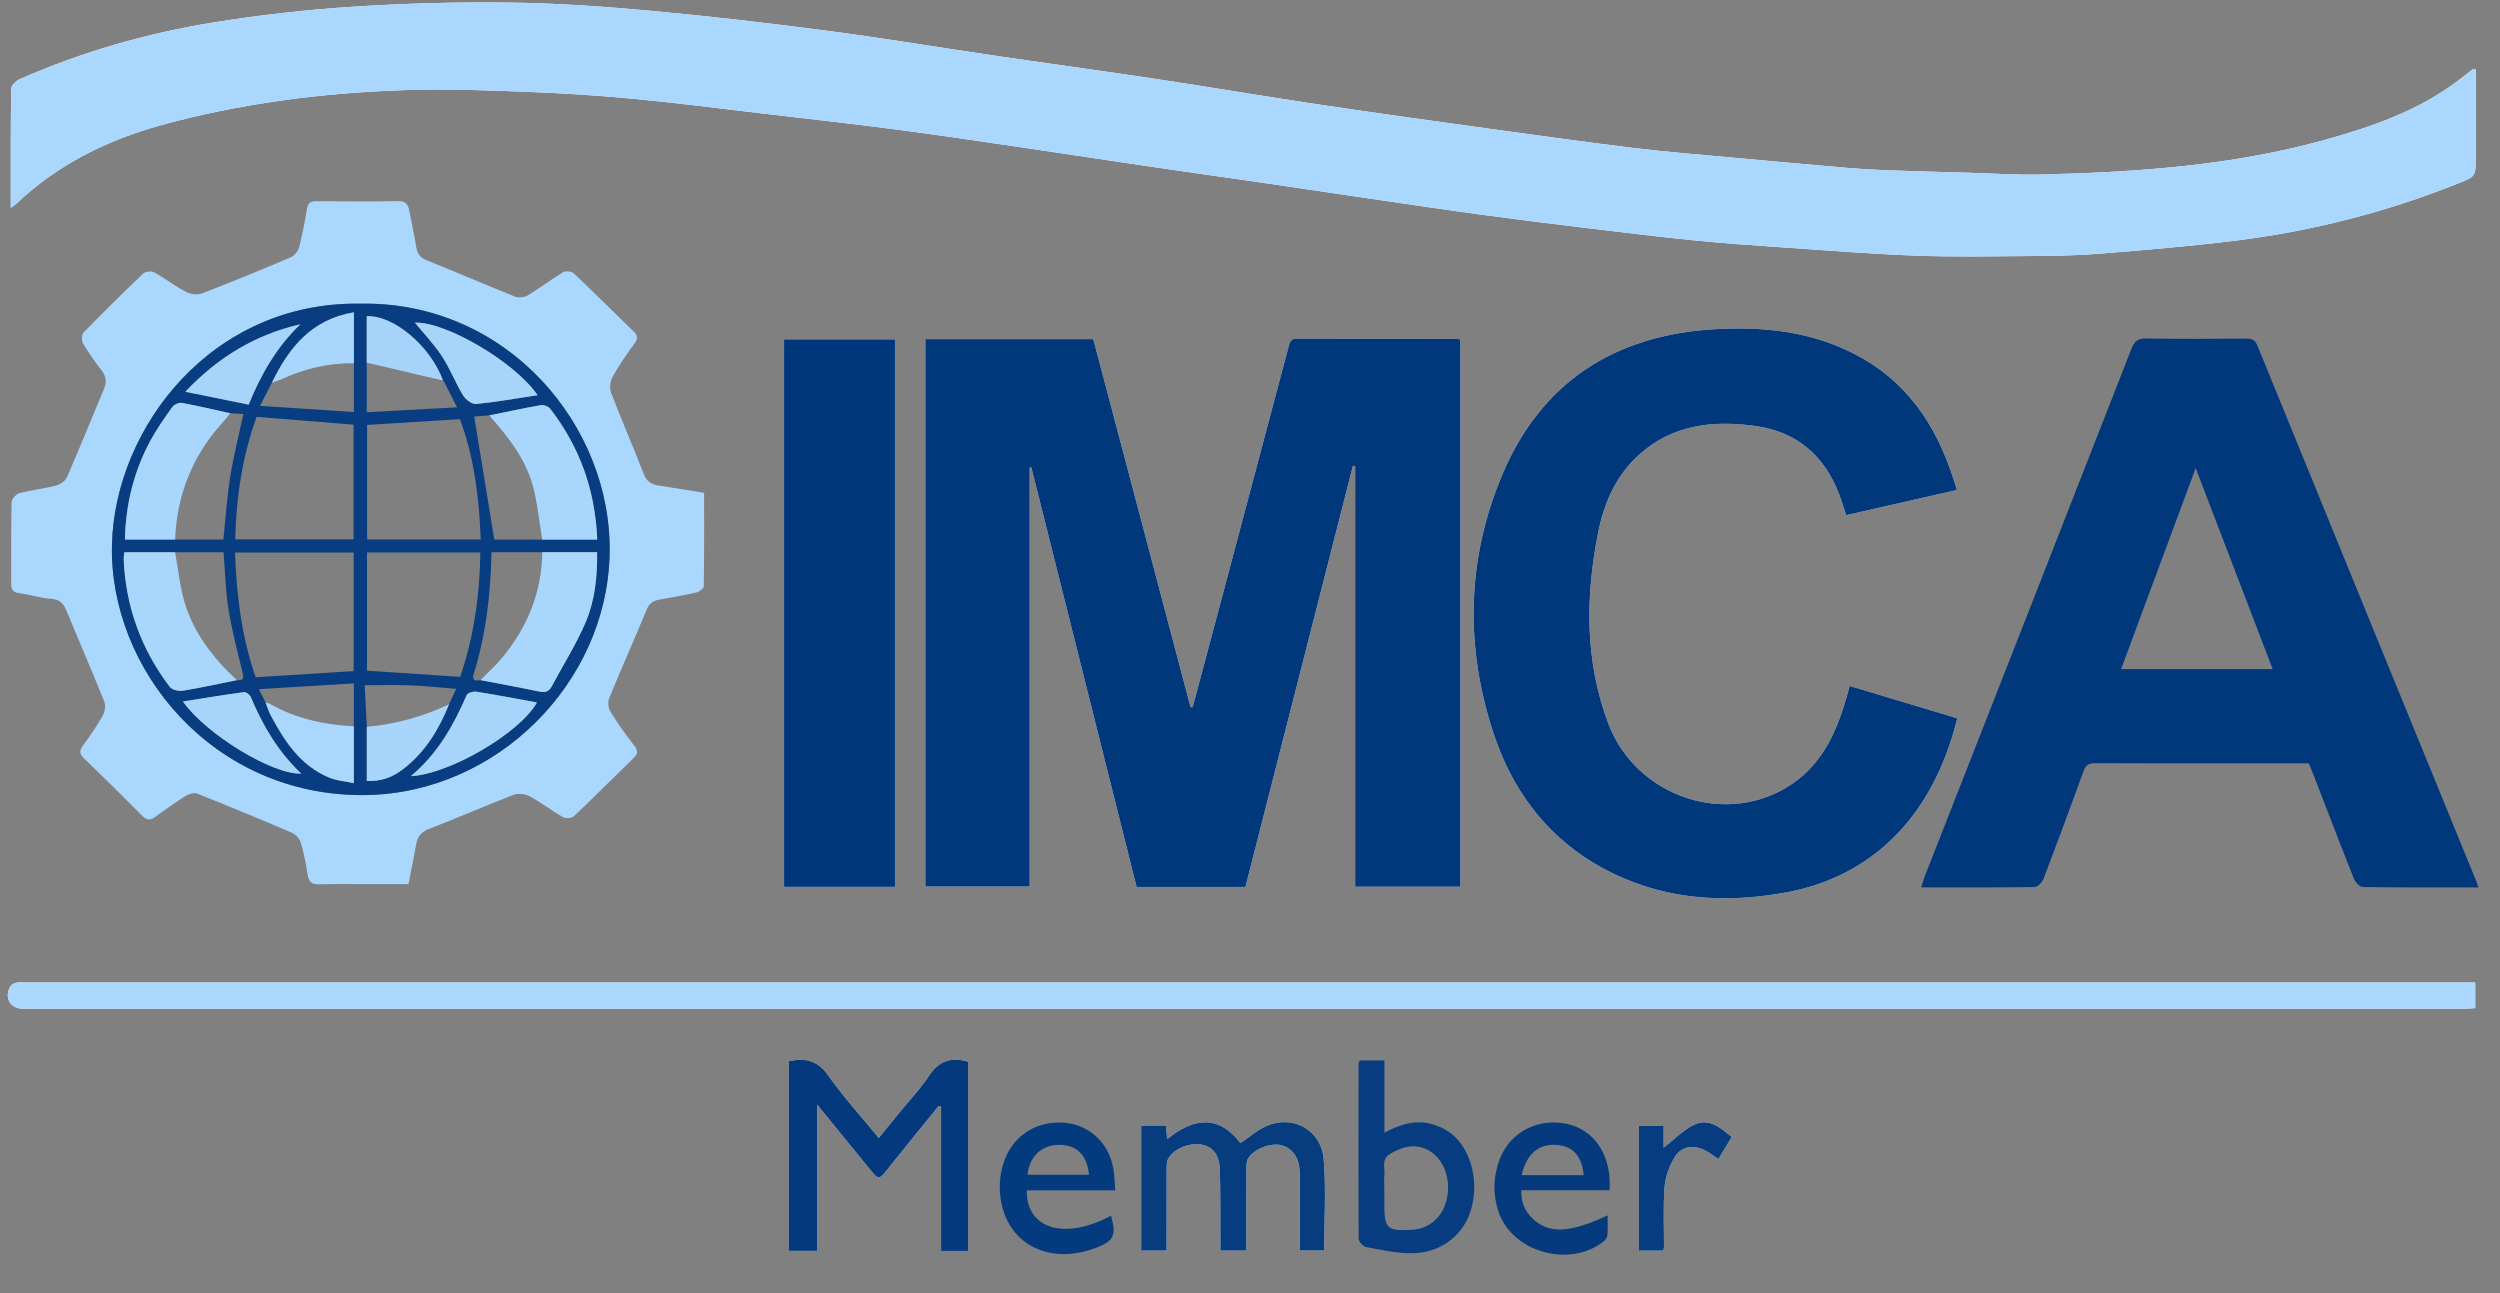
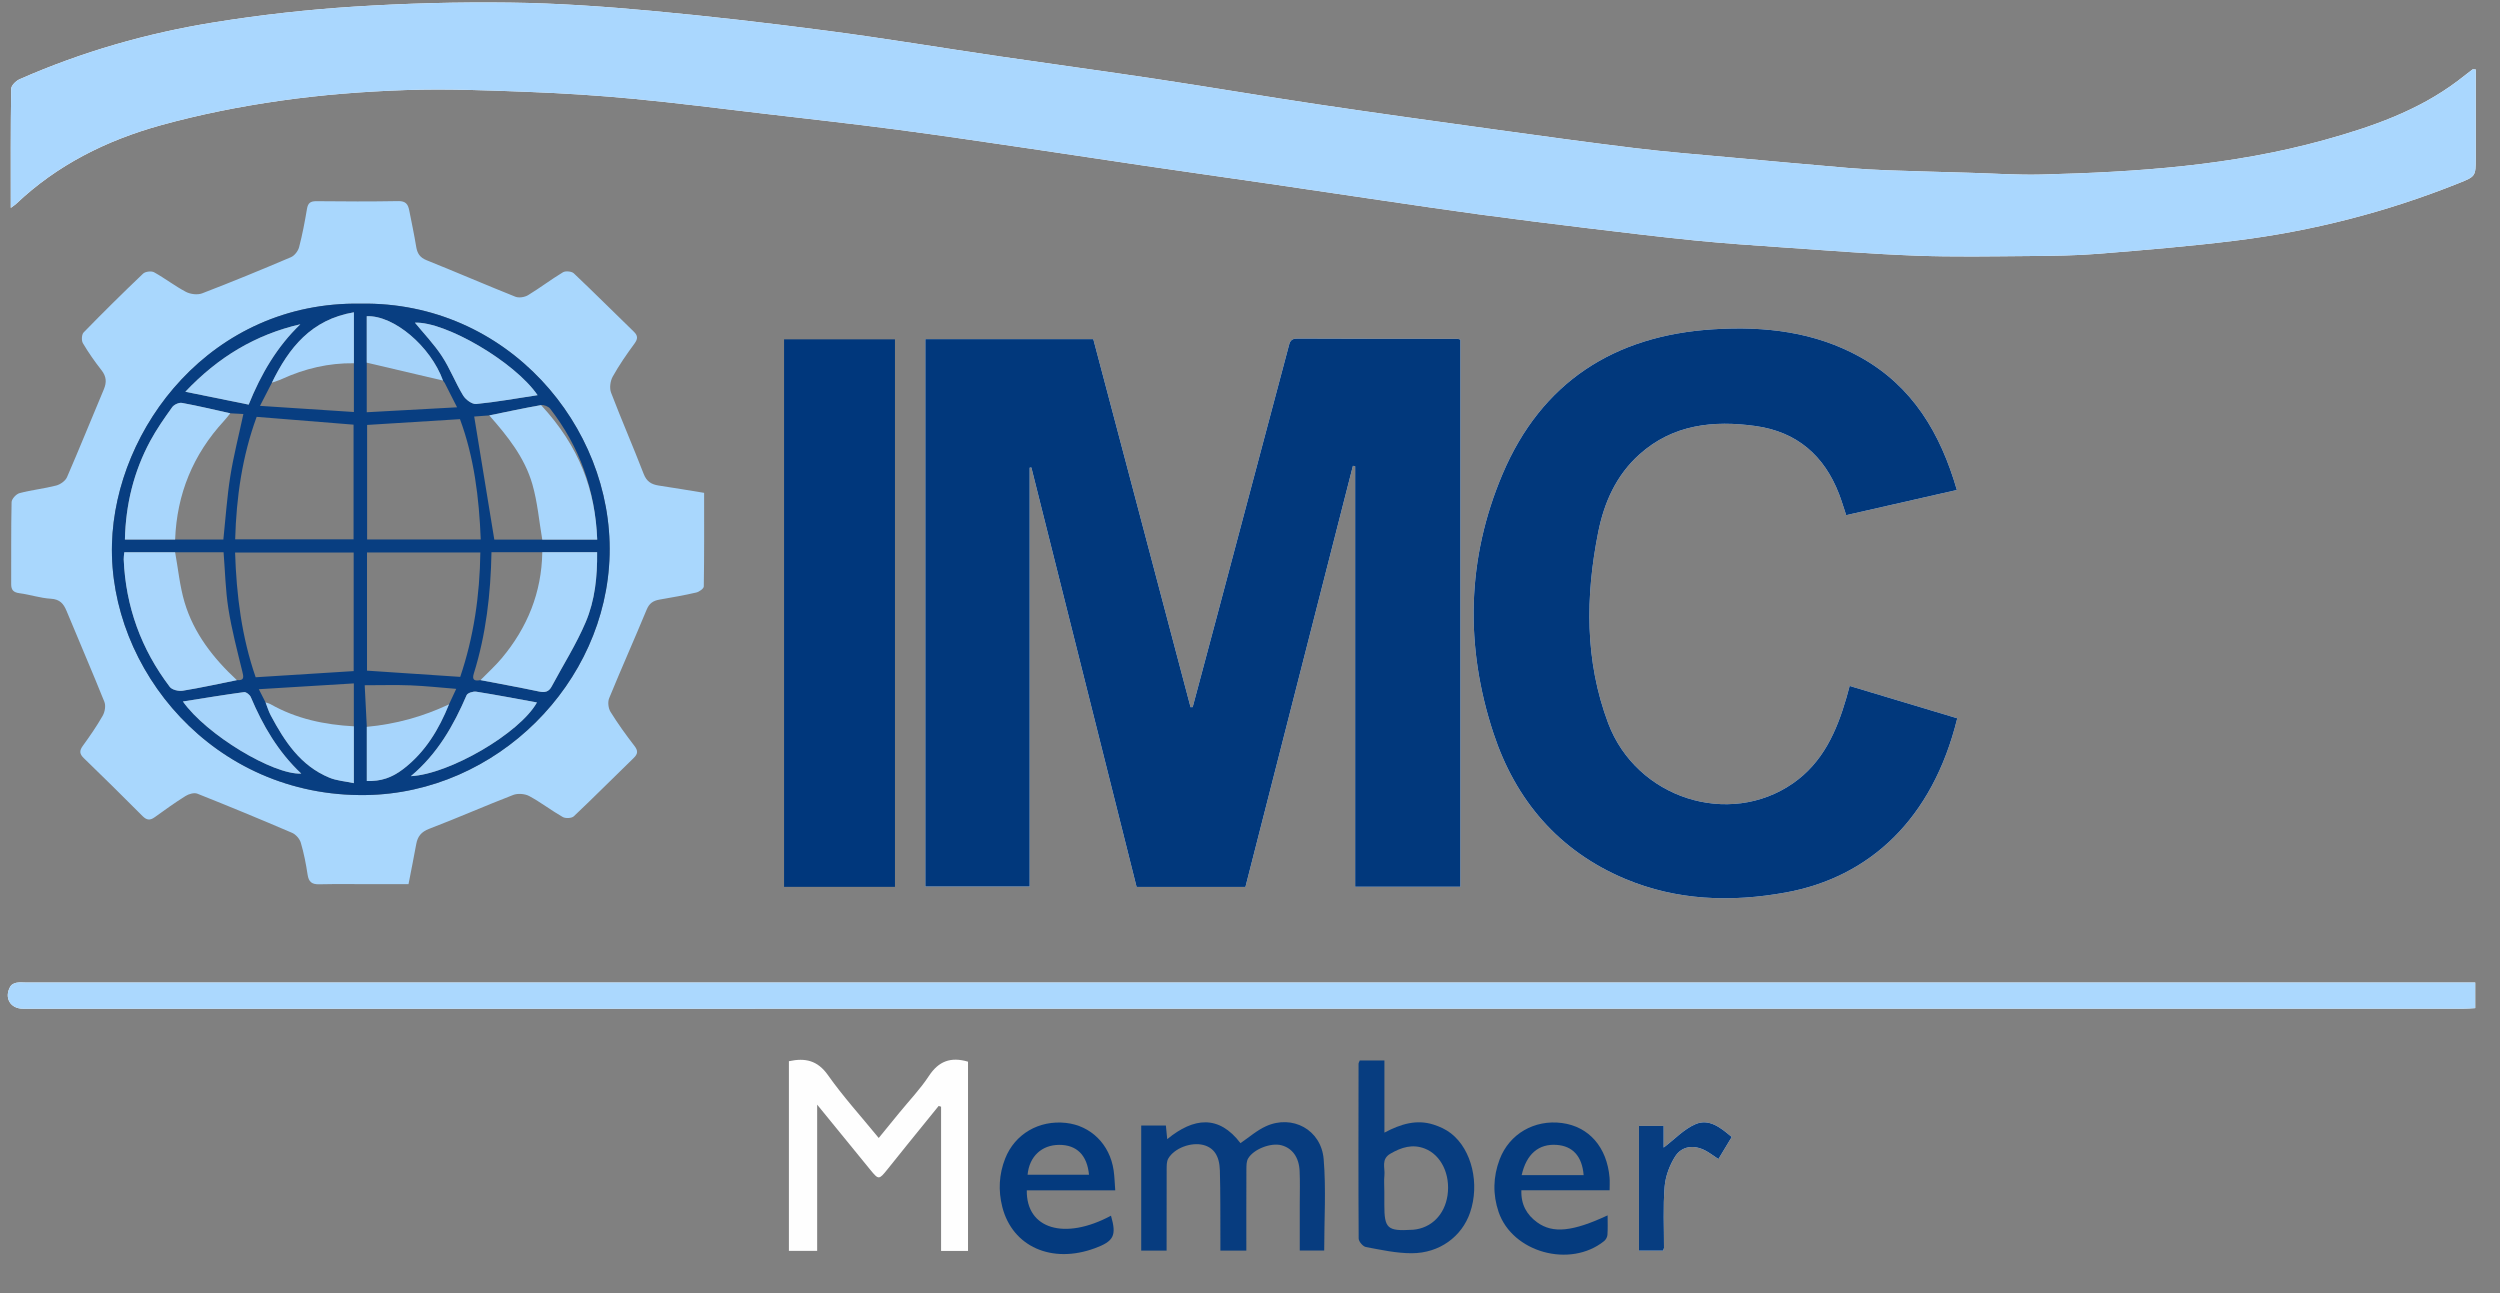
<svg xmlns="http://www.w3.org/2000/svg" xmlns:ns1="http://www.bohemiancoding.com/sketch/ns" width="116px" height="60px" viewBox="0 0 116 60" version="1.1">
  <rect x="0" y="0" width="116" height="60" fill="#808080" stroke="none" />
  <title>Imported Layers</title>
  <desc>Created with Sketch.</desc>
  <defs />
  <g id="Page-1" stroke="none" stroke-width="1" fill="none" fill-rule="evenodd" ns1:type="MSPage">
    <g id="Footer-Logos" ns1:type="MSArtboardGroup" transform="translate(-625, -28)">
      <g id="Imported-Layers" ns1:type="MSLayerGroup" transform="translate(625.391, 27.976)">
        <path d="M0.11,9.669 C0.251,9.564 0.308,9.529 0.355,9.485 C2.262,7.672 4.563,6.529 7.07,5.835 C8.885,5.333 10.749,4.963 12.615,4.696 C14.533,4.422 16.478,4.27 18.416,4.203 C20.31,4.137 22.211,4.215 24.107,4.287 C25.743,4.349 27.378,4.454 29.007,4.609 C31.007,4.799 33,5.057 34.996,5.291 C37.059,5.533 39.123,5.762 41.183,6.032 C43.275,6.307 45.362,6.622 47.45,6.927 C49.201,7.183 50.95,7.455 52.701,7.712 C54.638,7.997 56.576,8.27 58.514,8.552 C60.265,8.808 62.015,9.071 63.766,9.328 C65.248,9.545 66.73,9.767 68.214,9.968 C69.867,10.191 71.523,10.4 73.179,10.6 C74.869,10.805 76.56,11.01 78.253,11.181 C79.61,11.316 80.971,11.41 82.331,11.503 C84.389,11.644 86.447,11.809 88.508,11.886 C90.263,11.951 92.022,11.918 93.779,11.904 C94.855,11.896 95.934,11.884 97.005,11.797 C99.127,11.625 101.25,11.449 103.362,11.186 C106.914,10.744 110.357,9.859 113.68,8.529 C114.481,8.208 114.483,8.214 114.483,7.335 L114.483,3.73 L114.483,3.246 C114.395,3.246 114.352,3.233 114.332,3.248 C114.102,3.422 113.879,3.604 113.649,3.777 C111.806,5.165 109.669,5.907 107.473,6.517 C103.169,7.713 98.751,8.011 94.312,8.123 C93.221,8.15 92.126,8.073 91.033,8.042 C89.753,8.005 88.471,7.972 87.19,7.926 C86.576,7.904 85.963,7.868 85.351,7.816 C83.535,7.66 81.72,7.496 79.905,7.329 C78.429,7.193 76.951,7.077 75.48,6.898 C73.267,6.629 71.058,6.321 68.85,6.016 C66.153,5.642 63.455,5.269 60.761,4.867 C58.254,4.492 55.754,4.065 53.247,3.687 C50.824,3.321 48.395,2.994 45.97,2.637 C43.326,2.248 40.69,1.806 38.041,1.458 C35.307,1.098 32.566,0.779 29.82,0.526 C27.648,0.326 25.465,0.172 23.285,0.145 C20.861,0.114 18.43,0.178 16.012,0.334 C13.857,0.473 11.7,0.715 9.569,1.057 C6.445,1.558 3.412,2.425 0.513,3.704 C0.345,3.778 0.13,3.995 0.128,4.148 C0.101,5.956 0.11,7.765 0.11,9.669" id="Fill-1" fill="#FEFEFE" ns1:type="MSShapeGroup" />
        <path d="M57.397,41.178 C59.065,34.643 60.725,28.14 62.385,21.638 C62.419,21.645 62.454,21.652 62.489,21.659 L62.489,41.167 L67.372,41.167 L67.372,15.784 C67.308,15.764 67.276,15.747 67.243,15.747 C64.761,15.744 62.278,15.747 59.795,15.734 C59.477,15.733 59.452,15.912 59.393,16.136 C58.303,20.251 57.208,24.365 56.112,28.479 C55.726,29.931 55.337,31.383 54.949,32.835 L54.851,32.837 C53.347,27.145 51.843,21.455 50.338,15.76 L42.545,15.76 L42.545,41.16 L47.385,41.16 L47.385,21.725 C47.411,21.722 47.437,21.719 47.464,21.716 C49.09,28.198 50.717,34.681 52.347,41.178 L57.397,41.178" id="Fill-2" fill="#FEFEFE" ns1:type="MSShapeGroup" />
        <path d="M90.426,33.352 C88.771,32.856 87.114,32.358 85.433,31.852 C85.373,32.071 85.331,32.233 85.285,32.393 C84.834,33.946 84.2,35.397 82.807,36.366 C79.835,38.435 75.536,37.069 74.226,33.575 C73.145,30.693 73.17,27.709 73.764,24.725 C74.04,23.34 74.602,22.071 75.684,21.104 C77.234,19.718 79.11,19.517 81.074,19.793 C82.994,20.063 84.257,21.171 84.94,22.944 C85.061,23.255 85.154,23.576 85.272,23.928 C86.991,23.537 88.684,23.151 90.407,22.759 C89.648,20.136 88.361,17.95 85.928,16.595 C83.812,15.417 81.5,15.156 79.124,15.302 C74.498,15.586 71.135,17.771 69.333,22.006 C67.66,25.937 67.575,30.02 68.91,34.058 C69.929,37.142 71.923,39.503 75.008,40.801 C77.411,41.813 79.932,41.897 82.467,41.436 C86.36,40.727 89.281,38.024 90.426,33.352" id="Fill-3" fill="#FEFEFE" ns1:type="MSShapeGroup" />
        <path d="M114.459,45.614 L113.749,45.614 C76.113,45.614 38.477,45.614 0.84,45.614 C0.686,45.614 0.528,45.595 0.379,45.622 C0.277,45.641 0.147,45.701 0.098,45.782 C-0.218,46.302 0.077,46.828 0.674,46.828 C38.413,46.828 76.153,46.828 113.892,46.827 C114.074,46.827 114.255,46.811 114.459,46.801 L114.459,45.614" id="Fill-4" fill="#FEFEFE" ns1:type="MSShapeGroup" />
-         <path d="M41.135,41.174 L41.135,15.77 L35.99,15.77 L35.99,41.174 L41.135,41.174" id="Fill-5" fill="#FEFEFE" ns1:type="MSShapeGroup" />
        <path d="M37.525,58.063 L37.525,51.279 C38.408,52.363 39.201,53.338 39.997,54.31 C40.376,54.772 40.395,54.769 40.78,54.29 C41.089,53.906 41.395,53.521 41.705,53.138 C42.19,52.537 42.678,51.939 43.164,51.339 C43.201,51.351 43.238,51.363 43.275,51.375 L43.275,58.067 L44.525,58.067 L44.525,49.286 C43.722,49.049 43.16,49.264 42.712,49.946 C42.314,50.552 41.803,51.086 41.341,51.651 C41.026,52.037 40.712,52.422 40.382,52.826 C39.554,51.814 38.727,50.904 38.025,49.908 C37.541,49.223 36.969,49.101 36.214,49.264 L36.214,58.063 L37.525,58.063" id="Fill-6" fill="#FEFEFE" ns1:type="MSShapeGroup" />
-         <path d="M52.561,52.249 L52.561,58.053 L53.739,58.053 C53.739,56.767 53.737,55.517 53.742,54.268 C53.743,54.104 53.74,53.915 53.817,53.781 C54.098,53.295 54.878,53.007 55.439,53.15 C55.921,53.273 56.191,53.641 56.211,54.331 C56.241,55.379 56.229,56.428 56.235,57.477 C56.236,57.673 56.235,57.868 56.235,58.051 L57.439,58.051 C57.439,56.761 57.436,55.51 57.442,54.26 C57.443,54.097 57.444,53.908 57.522,53.776 C57.78,53.34 58.576,53.039 59.059,53.162 C59.563,53.291 59.882,53.714 59.911,54.358 C59.935,54.864 59.918,55.372 59.918,55.88 L59.918,58.05 L61.052,58.05 C61.052,56.608 61.143,55.2 61.027,53.808 C60.913,52.441 59.574,51.725 58.351,52.281 C57.925,52.474 57.561,52.799 57.167,53.066 C56.165,51.749 55.001,51.869 53.768,52.881 C53.743,52.622 53.725,52.443 53.706,52.249 L52.561,52.249" id="Fill-7" fill="#FEFEFE" ns1:type="MSShapeGroup" />
        <path d="M79.344,53.804 C79.56,53.445 79.757,53.118 79.961,52.781 C79.455,52.352 78.919,51.915 78.289,52.181 C77.746,52.41 77.311,52.886 76.802,53.271 L76.802,52.266 L75.657,52.266 L75.657,58.055 L76.776,58.055 C76.798,57.988 76.817,57.956 76.818,57.925 C76.822,56.978 76.772,56.027 76.848,55.086 C76.887,54.608 77.074,54.101 77.331,53.692 C77.645,53.194 78.206,53.132 78.738,53.41 C78.932,53.512 79.107,53.649 79.344,53.804" id="Fill-8" fill="#FEFEFE" ns1:type="MSShapeGroup" />
        <path d="M0.11,9.669 C0.11,7.765 0.101,5.956 0.128,4.148 C0.13,3.995 0.345,3.778 0.513,3.704 C3.412,2.425 6.445,1.558 9.569,1.057 C11.7,0.715 13.857,0.473 16.012,0.334 C18.43,0.178 20.861,0.114 23.285,0.145 C25.465,0.172 27.648,0.326 29.82,0.526 C32.566,0.779 35.307,1.098 38.041,1.458 C40.69,1.806 43.326,2.248 45.97,2.637 C48.395,2.994 50.824,3.321 53.247,3.687 C55.754,4.065 58.254,4.492 60.761,4.867 C63.455,5.269 66.153,5.642 68.85,6.016 C71.058,6.321 73.267,6.629 75.48,6.898 C76.951,7.077 78.429,7.193 79.905,7.329 C81.72,7.496 83.535,7.66 85.351,7.816 C85.963,7.868 86.576,7.904 87.19,7.926 C88.471,7.972 89.753,8.005 91.033,8.042 C92.126,8.073 93.221,8.15 94.312,8.123 C98.751,8.011 103.169,7.713 107.473,6.517 C109.669,5.907 111.806,5.165 113.649,3.777 C113.879,3.604 114.102,3.422 114.332,3.248 C114.352,3.233 114.395,3.246 114.483,3.246 L114.483,3.73 L114.483,7.335 C114.483,8.214 114.481,8.208 113.68,8.529 C110.357,9.859 106.914,10.744 103.362,11.186 C101.25,11.449 99.127,11.625 97.005,11.797 C95.934,11.884 94.855,11.896 93.779,11.904 C92.022,11.918 90.263,11.951 88.508,11.886 C86.447,11.809 84.389,11.644 82.331,11.503 C80.971,11.41 79.61,11.316 78.253,11.181 C76.56,11.01 74.869,10.805 73.179,10.6 C71.523,10.4 69.867,10.191 68.214,9.968 C66.73,9.767 65.248,9.545 63.766,9.328 C62.015,9.071 60.265,8.808 58.514,8.552 C56.576,8.27 54.638,7.997 52.701,7.712 C50.95,7.455 49.201,7.183 47.45,6.927 C45.362,6.622 43.275,6.307 41.183,6.032 C39.123,5.762 37.059,5.533 34.996,5.291 C33,5.057 31.007,4.799 29.007,4.609 C27.378,4.454 25.743,4.349 24.107,4.287 C22.211,4.215 20.31,4.137 18.416,4.203 C16.478,4.27 14.533,4.422 12.615,4.696 C10.749,4.963 8.885,5.333 7.07,5.835 C4.563,6.529 2.262,7.672 0.355,9.485 C0.308,9.529 0.251,9.564 0.11,9.669" id="Fill-9" fill="#AAD7FE" ns1:type="MSShapeGroup" />
        <path d="M57.397,41.178 L52.347,41.178 C50.717,34.681 49.09,28.198 47.464,21.716 C47.437,21.719 47.411,21.722 47.385,21.725 L47.385,41.16 L42.545,41.16 L42.545,15.76 L50.338,15.76 C51.843,21.455 53.347,27.145 54.851,32.837 L54.949,32.835 C55.337,31.383 55.726,29.931 56.112,28.479 C57.208,24.365 58.303,20.251 59.393,16.136 C59.452,15.912 59.477,15.733 59.795,15.734 C62.278,15.747 64.761,15.744 67.243,15.747 C67.276,15.747 67.308,15.764 67.372,15.784 L67.372,41.167 L62.489,41.167 L62.489,21.659 C62.454,21.652 62.419,21.645 62.385,21.638 C60.725,28.14 59.065,34.643 57.397,41.178" id="Fill-10" fill="#01387C" ns1:type="MSShapeGroup" />
-         <path d="M114.606,41.199 C112.773,41.199 111.012,41.208 109.252,41.182 C109.107,41.18 108.898,40.965 108.834,40.804 C108.201,39.218 107.593,37.622 106.977,36.03 C106.904,35.842 106.825,35.656 106.738,35.442 L103.812,35.442 C101.483,35.442 99.154,35.449 96.826,35.435 C96.521,35.434 96.384,35.526 96.281,35.812 C95.679,37.48 95.062,39.143 94.428,40.8 C94.366,40.961 94.156,41.18 94.011,41.182 C92.284,41.208 90.557,41.199 88.75,41.199 C88.821,40.984 88.868,40.815 88.931,40.652 C92.126,32.504 95.326,24.358 98.509,16.205 C98.649,15.847 98.808,15.724 99.198,15.73 C100.739,15.755 102.281,15.747 103.821,15.735 C104.094,15.733 104.244,15.791 104.356,16.067 C107.737,24.36 111.129,32.648 114.519,40.937 C114.543,40.997 114.56,41.059 114.606,41.199 L114.606,41.199 Z M101.488,21.742 C100.306,24.926 99.17,27.99 98.027,31.072 L105.062,31.072 C103.878,27.98 102.707,24.925 101.488,21.742 L101.488,21.742 Z" id="Fill-11" fill="#01387C" ns1:type="MSShapeGroup" />
        <path d="M90.426,33.352 C89.281,38.024 86.36,40.727 82.467,41.436 C79.932,41.897 77.411,41.813 75.008,40.801 C71.923,39.503 69.929,37.142 68.91,34.058 C67.575,30.02 67.66,25.937 69.333,22.006 C71.135,17.771 74.498,15.586 79.124,15.302 C81.5,15.156 83.812,15.417 85.928,16.595 C88.361,17.95 89.648,20.136 90.407,22.759 C88.684,23.151 86.991,23.537 85.272,23.928 C85.154,23.576 85.061,23.255 84.94,22.944 C84.257,21.171 82.994,20.063 81.074,19.793 C79.11,19.517 77.234,19.718 75.684,21.104 C74.602,22.071 74.04,23.34 73.764,24.725 C73.17,27.709 73.145,30.693 74.226,33.575 C75.536,37.069 79.835,38.435 82.807,36.366 C84.2,35.397 84.834,33.946 85.285,32.393 C85.331,32.233 85.373,32.071 85.433,31.852 C87.114,32.358 88.771,32.856 90.426,33.352" id="Fill-12" fill="#01387C" ns1:type="MSShapeGroup" />
        <path d="M32.28,22.892 C32.28,24.374 32.288,25.805 32.265,27.236 C32.263,27.335 32.051,27.486 31.914,27.517 C31.35,27.648 30.779,27.746 30.208,27.846 C29.921,27.896 29.736,28.014 29.615,28.309 C29.046,29.684 28.438,31.043 27.874,32.421 C27.801,32.598 27.834,32.888 27.937,33.054 C28.275,33.6 28.654,34.124 29.047,34.634 C29.22,34.86 29.21,35.003 29.013,35.194 C28.084,36.095 27.172,37.013 26.232,37.902 C26.134,37.994 25.848,38.006 25.721,37.934 C25.19,37.63 24.702,37.25 24.164,36.961 C23.962,36.852 23.633,36.828 23.419,36.911 C22.114,37.414 20.834,37.981 19.528,38.479 C19.151,38.623 18.986,38.835 18.921,39.196 C18.814,39.791 18.692,40.384 18.564,41.049 L16.883,41.049 C16.061,41.049 15.239,41.036 14.418,41.055 C14.073,41.063 13.931,40.938 13.881,40.605 C13.806,40.106 13.709,39.607 13.566,39.124 C13.513,38.945 13.334,38.741 13.161,38.667 C11.703,38.042 10.238,37.436 8.764,36.85 C8.617,36.792 8.368,36.864 8.219,36.958 C7.729,37.264 7.259,37.603 6.79,37.941 C6.571,38.099 6.418,38.086 6.221,37.888 C5.321,36.981 4.41,36.087 3.494,35.198 C3.295,35.005 3.288,34.857 3.45,34.633 C3.779,34.18 4.099,33.718 4.374,33.233 C4.475,33.056 4.525,32.769 4.452,32.589 C3.886,31.177 3.279,29.78 2.698,28.373 C2.558,28.036 2.389,27.83 1.969,27.805 C1.48,27.777 1.001,27.613 0.512,27.549 C0.231,27.512 0.127,27.398 0.128,27.128 C0.134,25.86 0.118,24.59 0.147,23.321 C0.151,23.174 0.362,22.945 0.517,22.905 C1.075,22.757 1.657,22.697 2.216,22.553 C2.408,22.503 2.643,22.337 2.718,22.165 C3.305,20.816 3.852,19.45 4.425,18.094 C4.564,17.764 4.548,17.494 4.32,17.203 C4.006,16.803 3.712,16.384 3.455,15.948 C3.382,15.824 3.397,15.544 3.49,15.448 C4.392,14.522 5.313,13.612 6.25,12.719 C6.352,12.623 6.635,12.588 6.758,12.657 C7.264,12.937 7.725,13.298 8.237,13.567 C8.445,13.677 8.775,13.717 8.989,13.635 C10.374,13.103 11.746,12.538 13.111,11.957 C13.276,11.887 13.44,11.671 13.487,11.493 C13.64,10.908 13.753,10.311 13.853,9.713 C13.899,9.439 14.019,9.357 14.293,9.359 C15.559,9.372 16.827,9.379 18.094,9.355 C18.441,9.349 18.543,9.512 18.597,9.783 C18.707,10.345 18.828,10.906 18.92,11.471 C18.97,11.779 19.089,11.973 19.406,12.1 C20.783,12.652 22.145,13.242 23.523,13.792 C23.686,13.857 23.953,13.815 24.109,13.721 C24.662,13.386 25.177,12.991 25.731,12.657 C25.85,12.586 26.133,12.612 26.232,12.705 C27.172,13.594 28.085,14.51 29.015,15.41 C29.216,15.604 29.209,15.748 29.045,15.972 C28.684,16.464 28.334,16.968 28.039,17.499 C27.925,17.704 27.882,18.031 27.963,18.244 C28.445,19.507 28.988,20.748 29.474,22.01 C29.61,22.364 29.829,22.501 30.172,22.553 C30.879,22.659 31.584,22.779 32.28,22.892 L32.28,22.892 Z M16.349,14.114 C9.422,13.998 4.954,19.873 4.805,25.259 C4.645,31.051 9.493,37.02 16.589,36.914 C22.655,36.823 27.752,31.733 27.895,25.757 C28.038,19.8 23.151,14.003 16.349,14.114 L16.349,14.114 Z" id="Fill-13" fill="#A9D7FD" ns1:type="MSShapeGroup" />
        <path d="M114.459,45.614 L114.459,46.801 C114.255,46.811 114.074,46.827 113.892,46.827 C76.153,46.828 38.413,46.828 0.674,46.828 C0.077,46.828 -0.218,46.302 0.098,45.782 C0.147,45.701 0.277,45.641 0.379,45.622 C0.528,45.595 0.686,45.614 0.84,45.614 C38.477,45.614 76.113,45.614 113.749,45.614 L114.459,45.614" id="Fill-14" fill="#ABD8FE" ns1:type="MSShapeGroup" />
        <path d="M41.135,41.174 L35.99,41.174 L35.99,15.77 L41.135,15.77 L41.135,41.174" id="Fill-15" fill="#00377C" ns1:type="MSShapeGroup" />
-         <path d="M37.525,58.063 L36.214,58.063 L36.214,49.264 C36.969,49.101 37.541,49.223 38.025,49.908 C38.727,50.904 39.554,51.814 40.382,52.826 C40.712,52.422 41.026,52.037 41.341,51.651 C41.803,51.086 42.314,50.552 42.712,49.946 C43.16,49.264 43.722,49.049 44.525,49.286 L44.525,58.067 L43.275,58.067 L43.275,51.375 C43.238,51.363 43.201,51.351 43.164,51.339 C42.678,51.939 42.19,52.537 41.705,53.138 C41.395,53.521 41.089,53.906 40.78,54.29 C40.395,54.769 40.376,54.772 39.997,54.31 C39.201,53.338 38.408,52.363 37.525,51.279 L37.525,58.063" id="Fill-16" fill="#04397D" ns1:type="MSShapeGroup" />
        <path d="M52.561,52.249 L53.706,52.249 C53.725,52.443 53.743,52.622 53.768,52.881 C55.001,51.869 56.165,51.749 57.167,53.066 C57.561,52.799 57.925,52.474 58.351,52.281 C59.574,51.725 60.913,52.441 61.027,53.808 C61.143,55.2 61.052,56.608 61.052,58.05 L59.918,58.05 L59.918,55.88 C59.918,55.372 59.935,54.864 59.911,54.358 C59.882,53.714 59.563,53.291 59.059,53.162 C58.576,53.039 57.78,53.34 57.522,53.776 C57.444,53.908 57.443,54.097 57.442,54.26 C57.436,55.51 57.439,56.761 57.439,58.051 L56.235,58.051 C56.235,57.868 56.236,57.673 56.235,57.477 C56.229,56.428 56.241,55.379 56.211,54.331 C56.191,53.641 55.921,53.273 55.439,53.15 C54.878,53.007 54.098,53.295 53.817,53.781 C53.74,53.915 53.743,54.104 53.742,54.268 C53.737,55.517 53.739,56.767 53.739,58.053 L52.561,58.053 L52.561,52.249" id="Fill-17" fill="#073C7F" ns1:type="MSShapeGroup" />
        <path d="M62.702,49.23 L63.846,49.23 L63.846,52.578 C64.614,52.17 65.345,51.956 66.126,52.206 C66.412,52.297 66.704,52.431 66.938,52.615 C67.908,53.374 68.276,54.964 67.819,56.291 C67.437,57.403 66.4,58.174 65.108,58.174 C64.399,58.175 63.688,58.017 62.987,57.886 C62.85,57.861 62.652,57.63 62.651,57.493 C62.634,54.787 62.642,52.08 62.646,49.374 C62.646,49.343 62.669,49.313 62.702,49.23 L62.702,49.23 Z M63.842,55.314 L63.842,55.922 C63.842,57.029 63.981,57.155 65.128,57.086 C65.145,57.085 65.162,57.085 65.179,57.084 C66.02,57.011 66.642,56.389 66.774,55.488 C66.915,54.524 66.48,53.617 65.727,53.321 C65.149,53.094 64.635,53.258 64.123,53.555 C63.681,53.813 63.881,54.21 63.846,54.553 C63.821,54.805 63.842,55.06 63.842,55.314 L63.842,55.314 Z" id="Fill-18" fill="#073D80" ns1:type="MSShapeGroup" />
        <path d="M51.356,55.254 L47.252,55.254 C47.223,57.059 49.017,57.584 51.159,56.432 C51.424,57.356 51.296,57.615 50.411,57.942 C48.414,58.68 46.584,57.87 46.115,56.024 C45.924,55.27 45.96,54.516 46.248,53.783 C46.695,52.644 47.815,51.989 49.069,52.127 C50.225,52.254 51.104,53.121 51.281,54.324 C51.324,54.619 51.33,54.919 51.356,55.254 L51.356,55.254 Z M50.138,54.531 C50.054,53.624 49.568,53.143 48.756,53.146 C47.942,53.148 47.369,53.683 47.289,54.531 L50.138,54.531 L50.138,54.531 Z" id="Fill-19" fill="#043A7E" ns1:type="MSShapeGroup" />
        <path d="M74.295,55.252 L70.201,55.252 C70.177,55.91 70.446,56.389 70.936,56.743 C71.664,57.269 72.581,57.172 74.202,56.417 C74.202,56.731 74.215,57.03 74.194,57.326 C74.187,57.425 74.119,57.547 74.039,57.611 C72.46,58.878 69.782,58.136 69.143,56.256 C68.867,55.442 68.89,54.621 69.191,53.823 C69.641,52.632 70.809,51.964 72.085,52.132 C73.339,52.299 74.173,53.255 74.293,54.671 C74.308,54.852 74.295,55.035 74.295,55.252 L74.295,55.252 Z M70.214,54.551 L71.683,54.551 L73.09,54.551 C73.019,53.67 72.581,53.2 71.839,53.147 C71.008,53.087 70.436,53.566 70.214,54.551 L70.214,54.551 Z" id="Fill-20" fill="#053B7E" ns1:type="MSShapeGroup" />
        <path d="M79.344,53.804 C79.107,53.649 78.932,53.512 78.738,53.41 C78.206,53.132 77.645,53.194 77.331,53.692 C77.074,54.101 76.887,54.608 76.848,55.086 C76.772,56.027 76.822,56.978 76.818,57.925 C76.817,57.956 76.798,57.988 76.776,58.055 L75.657,58.055 L75.657,52.266 L76.802,52.266 L76.802,53.271 C77.311,52.886 77.746,52.41 78.289,52.181 C78.919,51.915 79.455,52.352 79.961,52.781 C79.757,53.118 79.56,53.445 79.344,53.804" id="Fill-21" fill="#073D80" ns1:type="MSShapeGroup" />
        <path d="M16.349,14.114 C23.151,14.003 28.038,19.8 27.895,25.757 C27.752,31.733 22.655,36.823 16.589,36.914 C9.493,37.02 4.645,31.051 4.805,25.259 C4.954,19.873 9.422,13.998 16.349,14.114 L16.349,14.114 Z M20.162,17.679 L20.164,17.682 C19.595,16.103 17.891,14.646 16.626,14.696 L16.626,16.852 L16.626,19.152 C17.997,19.077 19.362,19.003 20.817,18.923 C20.592,18.478 20.418,18.136 20.244,17.793 C20.217,17.755 20.189,17.717 20.162,17.679 L20.162,17.679 Z M20.443,32.705 C20.546,32.484 20.649,32.263 20.778,31.987 C20.025,31.927 19.347,31.852 18.667,31.825 C17.975,31.798 17.282,31.819 16.531,31.819 C16.565,32.485 16.597,33.117 16.629,33.749 L16.629,36.262 C17.276,36.284 17.793,36.115 18.337,35.694 C19.348,34.912 19.976,33.863 20.443,32.705 L20.443,32.705 Z M16.029,16.879 L16.029,14.515 C14.045,14.85 13.008,16.171 12.225,17.781 C12.057,18.108 11.89,18.434 11.673,18.856 C13.176,18.954 14.593,19.047 16.029,19.141 L16.029,16.879 L16.029,16.879 Z M11.93,32.614 C12.01,32.815 12.069,33.027 12.171,33.217 C12.814,34.422 13.55,35.554 14.891,36.108 C15.231,36.249 15.619,36.275 16.027,36.362 L16.027,33.725 L16.027,31.734 C14.561,31.823 13.136,31.91 11.618,32.003 C11.766,32.292 11.848,32.453 11.93,32.614 L11.93,32.614 Z M10.294,19.201 C9.548,19.036 8.804,18.856 8.052,18.719 C7.914,18.693 7.683,18.799 7.599,18.917 C7.235,19.425 6.873,19.941 6.578,20.489 C5.816,21.905 5.442,23.425 5.405,25.059 L7.735,25.059 L9.973,25.059 C10.078,24.067 10.141,23.091 10.294,22.13 C10.446,21.171 10.69,20.227 10.902,19.234 C10.696,19.223 10.495,19.212 10.294,19.201 L10.294,19.201 Z M22.311,19.299 C22.046,19.319 21.781,19.339 21.612,19.351 C21.927,21.28 22.234,23.16 22.545,25.062 L24.77,25.062 L27.32,25.062 C27.229,22.761 26.506,20.759 25.139,18.99 C25.057,18.885 24.845,18.798 24.715,18.821 C23.91,18.962 23.112,19.136 22.311,19.299 L22.311,19.299 Z M10.6,31.583 C10.961,31.61 10.914,31.434 10.851,31.174 C10.615,30.212 10.363,29.25 10.207,28.273 C10.071,27.416 10.054,26.54 9.983,25.65 L7.735,25.65 L5.376,25.65 C5.364,25.784 5.345,25.883 5.349,25.981 C5.441,28.172 6.16,30.147 7.488,31.897 C7.591,32.033 7.897,32.105 8.086,32.074 C8.929,31.937 9.763,31.751 10.6,31.583 L10.6,31.583 Z M24.771,25.647 L22.414,25.647 C22.377,27.587 22.161,29.459 21.593,31.279 C21.493,31.598 21.654,31.626 21.903,31.581 C22.807,31.755 23.714,31.918 24.614,32.109 C24.888,32.168 25.07,32.131 25.205,31.879 C25.736,30.884 26.348,29.922 26.786,28.889 C27.213,27.882 27.329,26.783 27.315,25.647 L24.771,25.647 L24.771,25.647 Z M16.019,31.163 L16.019,25.662 L10.517,25.662 C10.581,27.659 10.826,29.586 11.472,31.449 C13.001,31.353 14.494,31.259 16.019,31.163 L16.019,31.163 Z M11.518,19.366 C10.851,21.184 10.575,23.083 10.521,25.049 L16.014,25.049 L16.014,19.728 C14.521,19.608 13.06,19.49 11.518,19.366 L11.518,19.366 Z M20.963,31.431 C21.589,29.587 21.872,27.644 21.897,25.657 L16.638,25.657 L16.638,31.142 C18.071,31.238 19.482,31.332 20.963,31.431 L20.963,31.431 Z M21.915,25.055 C21.84,23.107 21.603,21.233 20.952,19.473 C19.468,19.565 18.057,19.653 16.643,19.741 L16.643,25.055 L21.915,25.055 L21.915,25.055 Z M24.523,32.618 C23.549,32.441 22.63,32.264 21.706,32.118 C21.565,32.095 21.304,32.178 21.26,32.28 C20.654,33.686 19.915,34.998 18.672,36.038 C20.452,35.952 23.728,34.045 24.523,32.618 L24.523,32.618 Z M24.553,18.36 C23.481,16.798 20.258,14.935 18.861,14.996 C19.276,15.503 19.749,15.994 20.115,16.553 C20.492,17.129 20.741,17.787 21.1,18.378 C21.215,18.567 21.513,18.788 21.705,18.769 C22.633,18.679 23.554,18.511 24.553,18.36 L24.553,18.36 Z M8.095,32.573 C9.181,34.109 12.277,35.979 13.588,35.92 C12.511,34.907 11.803,33.687 11.246,32.369 C11.202,32.264 11.031,32.126 10.938,32.138 C10.012,32.263 9.088,32.417 8.095,32.573 L8.095,32.573 Z M11.147,18.798 C11.723,17.374 12.457,16.114 13.545,15.07 C11.465,15.551 9.734,16.589 8.209,18.201 C9.244,18.411 10.187,18.602 11.147,18.798 L11.147,18.798 Z" id="Fill-22" fill="#083E81" ns1:type="MSShapeGroup" />
        <path d="M24.771,25.647 L27.315,25.647 C27.329,26.783 27.213,27.882 26.786,28.889 C26.348,29.922 25.736,30.884 25.205,31.879 C25.07,32.131 24.888,32.168 24.614,32.109 C23.714,31.918 22.807,31.755 21.903,31.581 C22.234,31.243 22.589,30.925 22.891,30.564 C24.083,29.14 24.743,27.51 24.771,25.647" id="Fill-23" fill="#A8D6FC" ns1:type="MSShapeGroup" />
        <path d="M10.6,31.583 C9.763,31.751 8.929,31.937 8.086,32.074 C7.897,32.105 7.591,32.033 7.488,31.897 C6.16,30.147 5.441,28.172 5.349,25.981 C5.345,25.883 5.364,25.784 5.376,25.65 L7.735,25.65 C7.876,26.424 7.95,27.217 8.172,27.968 C8.6,29.409 9.505,30.565 10.6,31.583" id="Fill-24" fill="#A9D6FC" ns1:type="MSShapeGroup" />
-         <path d="M22.311,19.299 C23.112,19.136 23.91,18.962 24.715,18.821 C24.845,18.798 25.057,18.885 25.139,18.99 C26.506,20.759 27.229,22.761 27.32,25.062 L24.77,25.062 C24.623,24.205 24.55,23.326 24.311,22.494 C23.957,21.257 23.156,20.256 22.311,19.299" id="Fill-25" fill="#A8D6FC" ns1:type="MSShapeGroup" />
+         <path d="M22.311,19.299 C23.112,19.136 23.91,18.962 24.715,18.821 C26.506,20.759 27.229,22.761 27.32,25.062 L24.77,25.062 C24.623,24.205 24.55,23.326 24.311,22.494 C23.957,21.257 23.156,20.256 22.311,19.299" id="Fill-25" fill="#A8D6FC" ns1:type="MSShapeGroup" />
        <path d="M7.735,25.059 L5.405,25.059 C5.442,23.425 5.816,21.905 6.578,20.489 C6.873,19.941 7.235,19.425 7.599,18.917 C7.683,18.799 7.914,18.693 8.052,18.719 C8.804,18.856 9.548,19.036 10.294,19.201 C10.199,19.317 10.109,19.438 10.007,19.549 C8.566,21.111 7.814,22.949 7.735,25.059" id="Fill-26" fill="#A8D6FC" ns1:type="MSShapeGroup" />
        <path d="M24.523,32.618 C23.728,34.045 20.452,35.952 18.672,36.038 C19.915,34.998 20.654,33.686 21.26,32.28 C21.304,32.178 21.565,32.095 21.706,32.118 C22.63,32.264 23.549,32.441 24.523,32.618" id="Fill-27" fill="#A6D4FB" ns1:type="MSShapeGroup" />
        <path d="M24.553,18.36 C23.554,18.511 22.633,18.679 21.705,18.769 C21.513,18.788 21.215,18.567 21.1,18.378 C20.741,17.787 20.492,17.129 20.115,16.553 C19.749,15.994 19.276,15.503 18.861,14.996 C20.258,14.935 23.481,16.798 24.553,18.36" id="Fill-28" fill="#A6D4FB" ns1:type="MSShapeGroup" />
        <path d="M8.095,32.573 C9.088,32.417 10.012,32.263 10.938,32.138 C11.031,32.126 11.202,32.264 11.246,32.369 C11.803,33.687 12.511,34.907 13.588,35.92 C12.277,35.979 9.181,34.109 8.095,32.573" id="Fill-29" fill="#A6D4FB" ns1:type="MSShapeGroup" />
        <path d="M16.027,33.725 L16.027,36.362 C15.619,36.275 15.231,36.249 14.891,36.108 C13.55,35.554 12.814,34.422 12.171,33.217 C12.069,33.027 12.01,32.815 11.93,32.614 C12.009,32.642 12.094,32.66 12.166,32.701 C13.362,33.378 14.667,33.652 16.027,33.725" id="Fill-30" fill="#A9D7FD" ns1:type="MSShapeGroup" />
        <path d="M11.147,18.798 C10.187,18.602 9.244,18.411 8.209,18.201 C9.734,16.589 11.465,15.551 13.545,15.07 C12.457,16.114 11.723,17.374 11.147,18.798" id="Fill-31" fill="#A6D4FB" ns1:type="MSShapeGroup" />
        <path d="M20.443,32.705 C19.976,33.863 19.348,34.912 18.337,35.694 C17.793,36.115 17.276,36.284 16.629,36.262 L16.629,33.749 C17.964,33.627 19.235,33.276 20.443,32.705" id="Fill-32" fill="#A7D5FC" ns1:type="MSShapeGroup" />
        <path d="M16.029,16.879 C14.86,16.864 13.753,17.125 12.695,17.608 C12.544,17.678 12.382,17.724 12.225,17.781 C13.008,16.171 14.045,14.85 16.029,14.515 L16.029,16.879" id="Fill-33" fill="#A8D6FD" ns1:type="MSShapeGroup" />
        <path d="M16.626,16.852 L16.626,14.696 C17.891,14.646 19.595,16.103 20.164,17.682" id="Fill-34" fill="#A5D3FA" ns1:type="MSShapeGroup" />
        <path id="Fill-35" fill="#A5D3FA" ns1:type="MSShapeGroup" d="M20.244,17.793 C20.217,17.755 20.189,17.717 20.162,17.679 C20.189,17.717 20.217,17.755 20.244,17.793" />
      </g>
    </g>
  </g>
</svg>